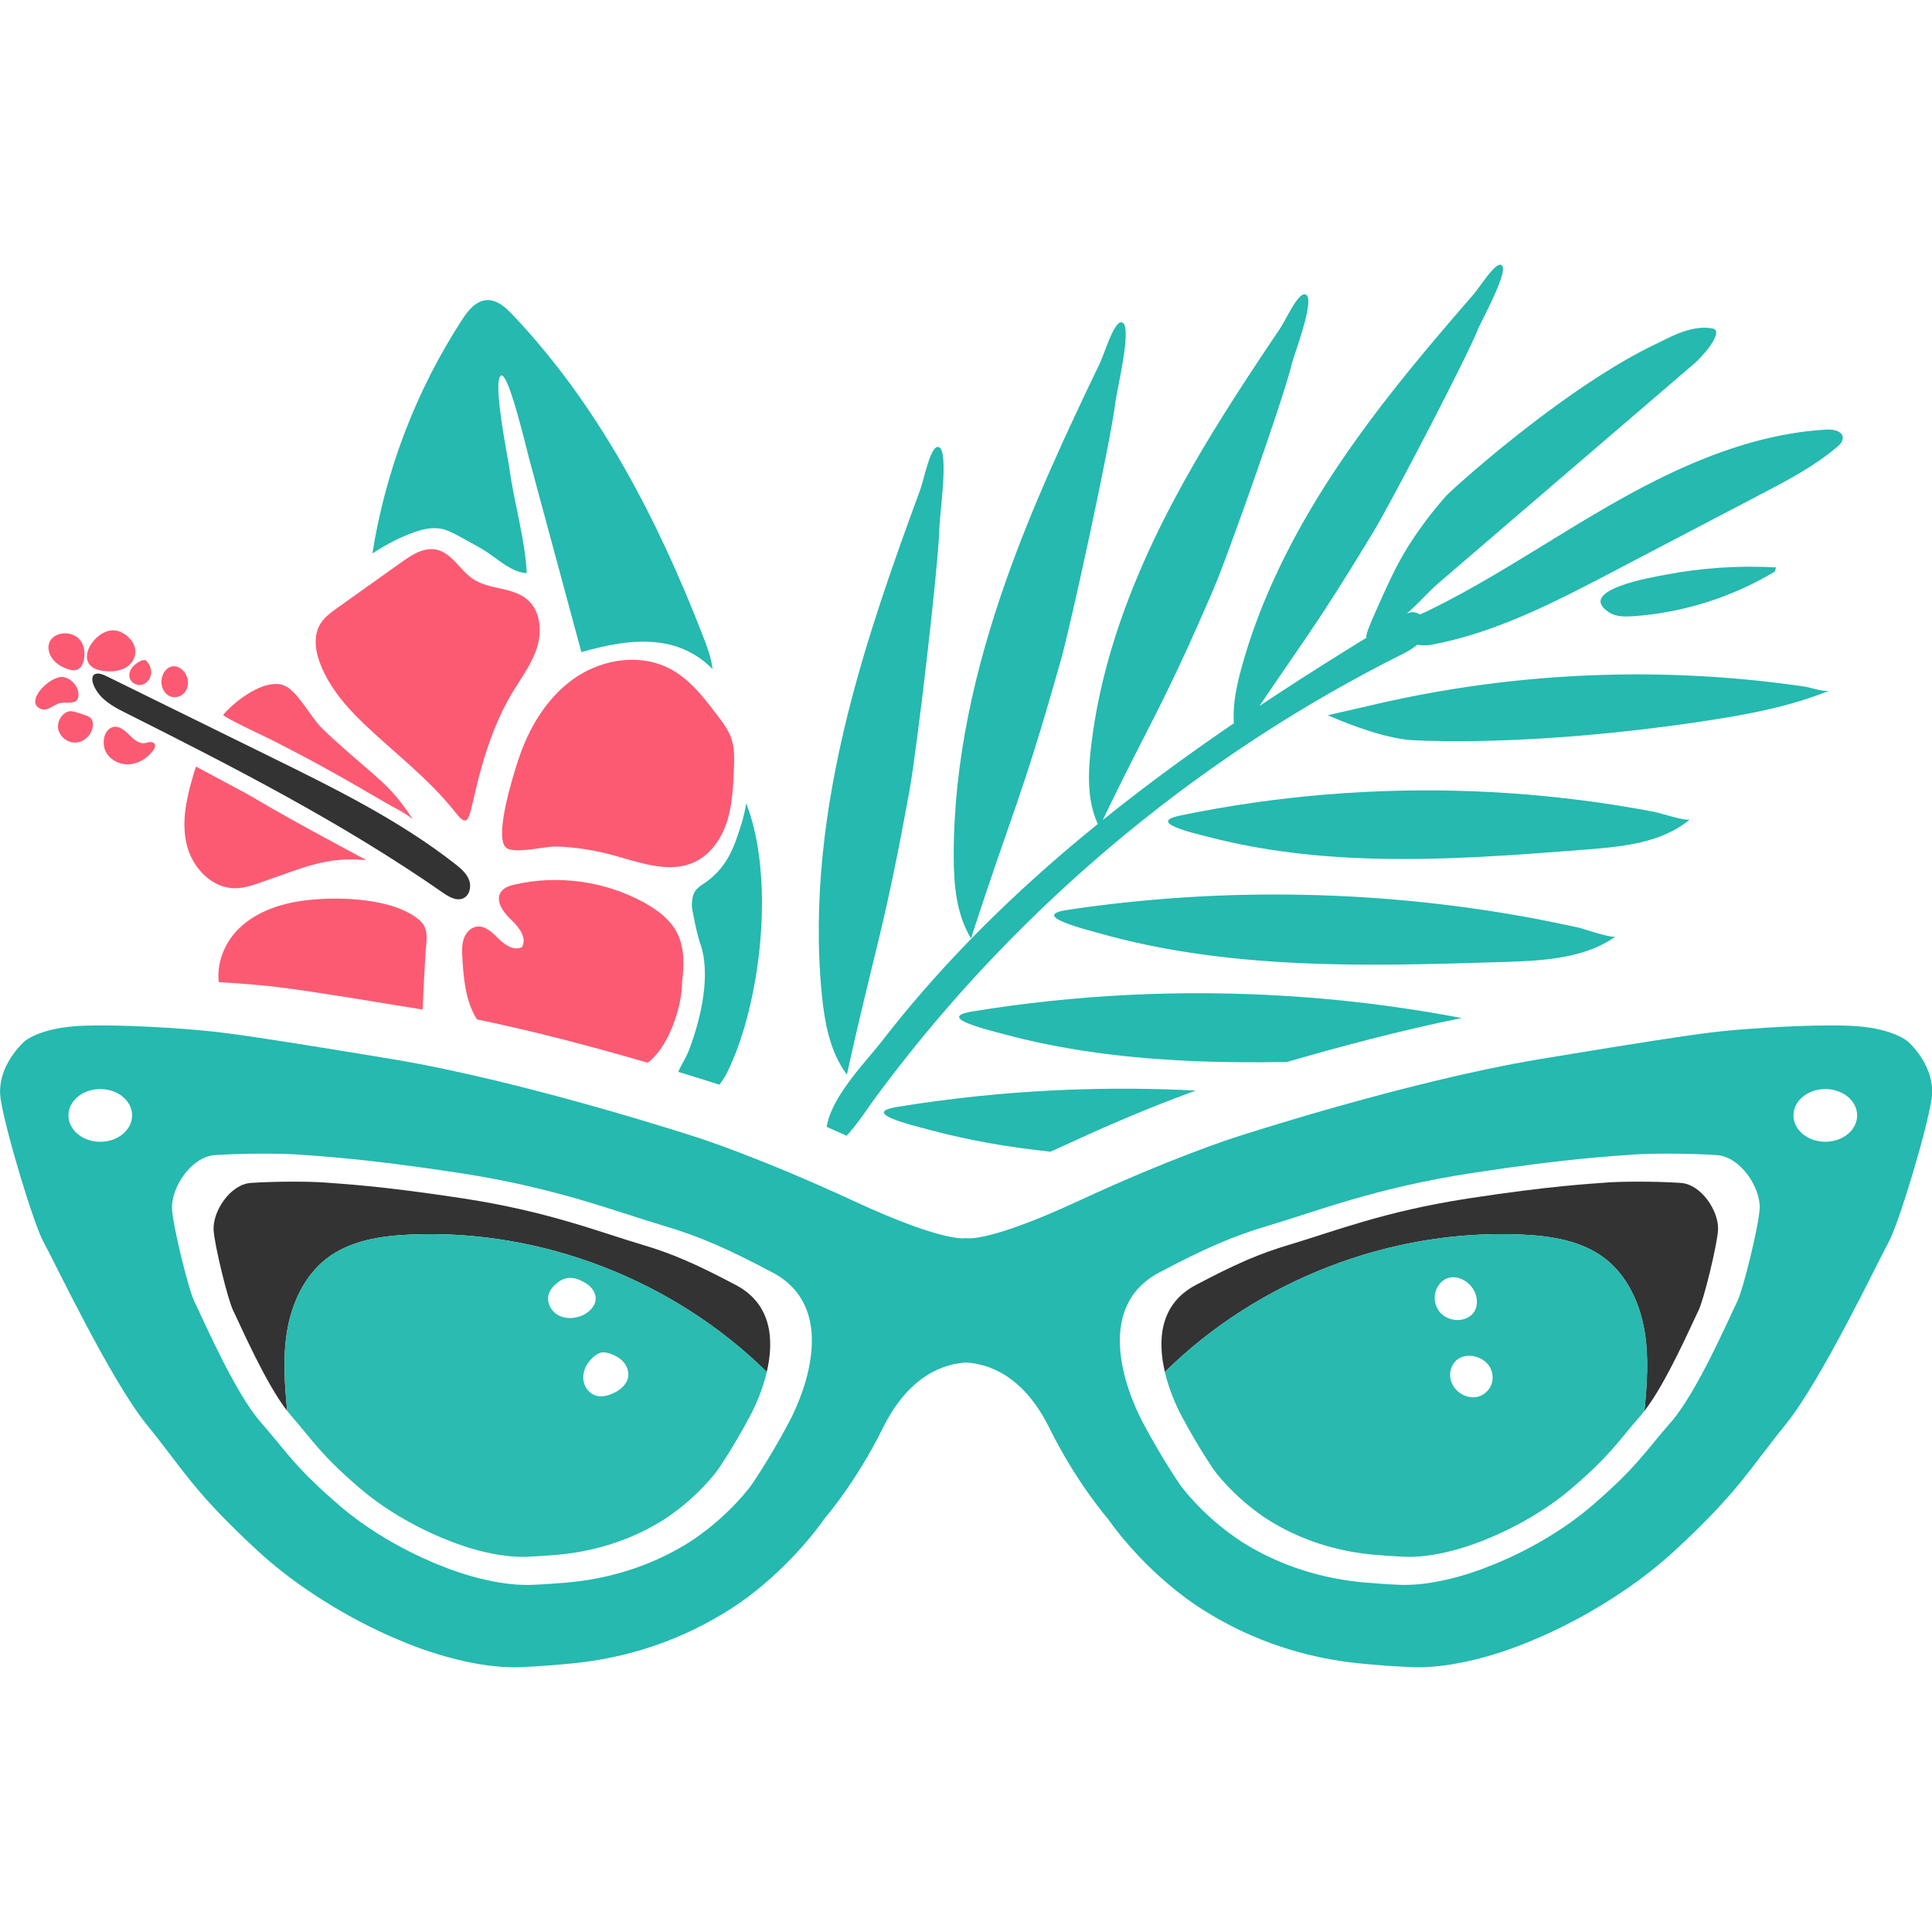
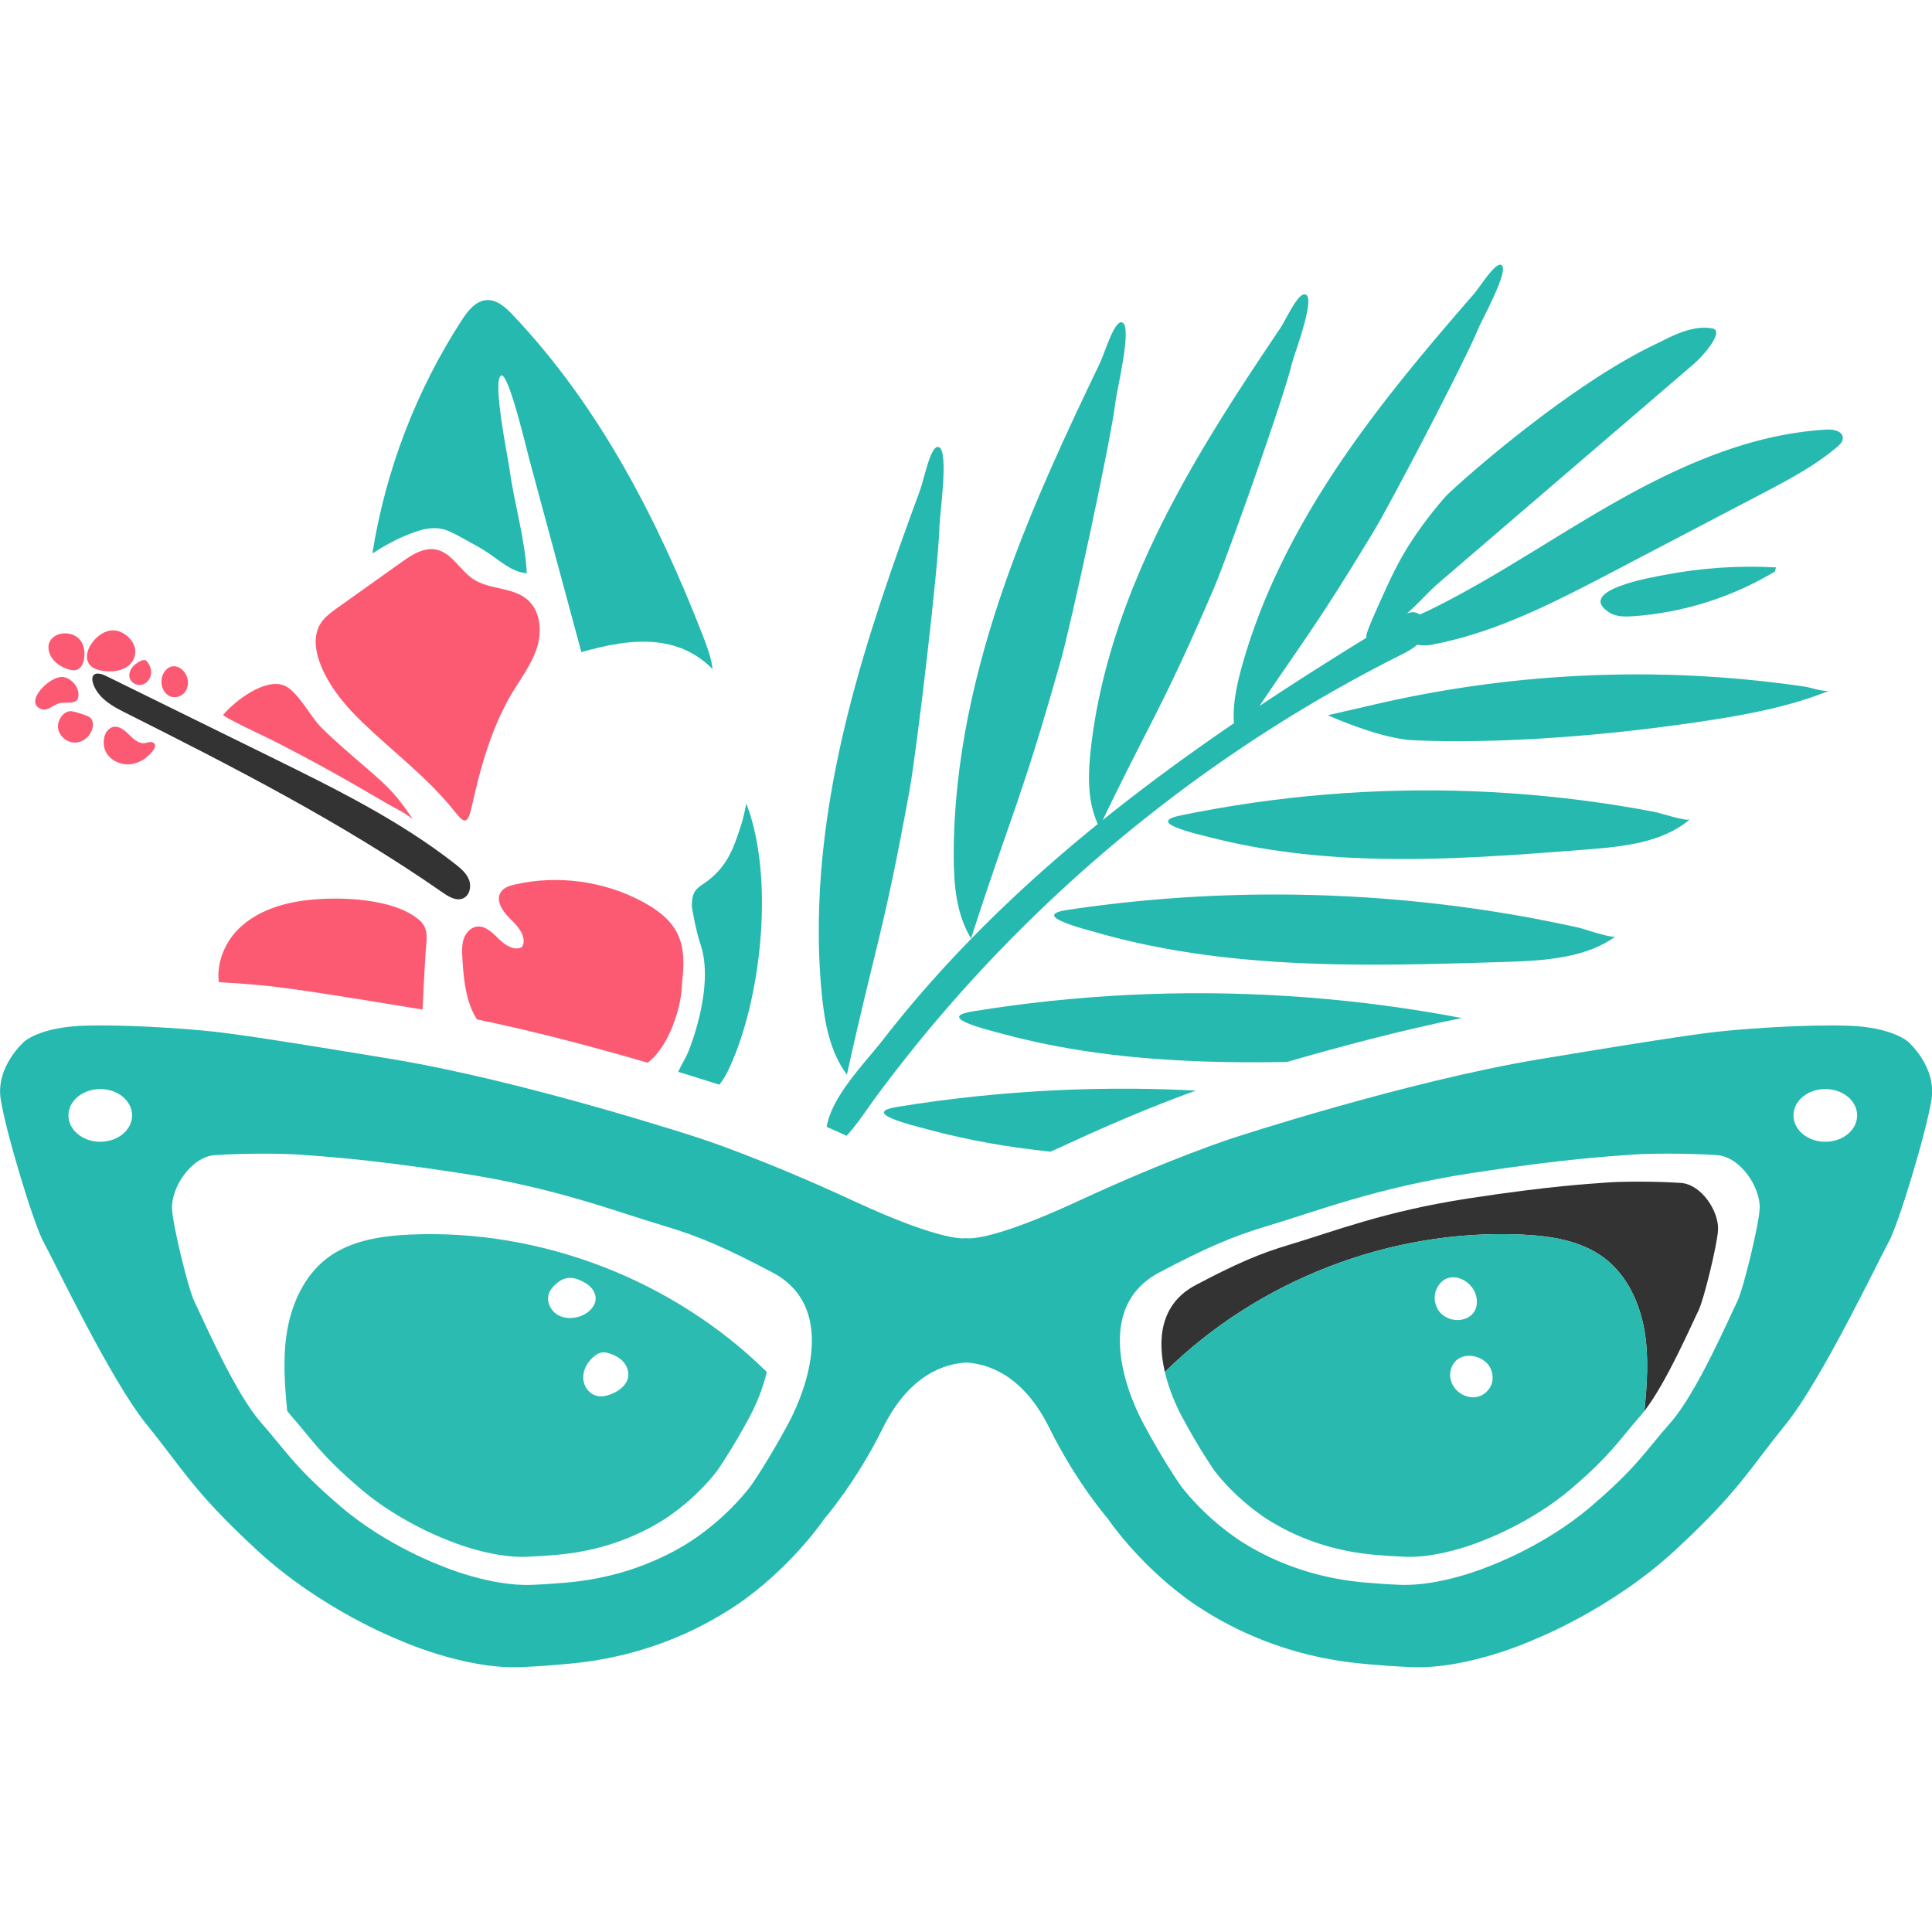
<svg xmlns="http://www.w3.org/2000/svg" data-bbox="0.021 65.777 480.019 348.451" viewBox="0 0 480 480" data-type="color">
  <g>
    <path d="M185.39 199.62a39 39 0 0 1-1.38 5.7c-.89 2.77-1.82 5.58-3.31 8.09a19.1 19.1 0 0 1-5.31 5.75c-1.04.74-2.19 1.35-2.84 2.5-.6 1.08-.65 2.35-.66 3.55 0 .29 1.11 6.46 2.1 9.27 2.71 7.76.1 18.79-2.83 26.45-.73 1.9-1.89 3.6-2.65 5.37 5.87 1.78 9.67 3.02 10.21 3.19.94-1.16 1.71-2.53 2.34-3.86 8.01-16.96 11.54-47.45 4.34-66.02Z" fill="#25b9af" data-color="1" />
    <path d="M358.89 252.14c-6.37-1.13-12.77-2.08-19.2-2.86-13.02-1.57-26.14-2.4-39.26-2.51-13.12-.1-26.24.53-39.28 1.9-6.52.68-13.01 1.55-19.46 2.6-3.07.5-5.17 1.34-1.27 2.95 2.88 1.19 6.09 1.93 9.11 2.75 13.99 3.76 28.48 5.66 42.98 6.46 9.06.5 18.14.57 27.22.42 12.03-3.5 28.24-7.88 43.45-10.92-1.43-.27-2.86-.54-4.29-.79" fill="#25b9af" data-color="1" />
    <path d="M297.09 270.95c-5.11-.26-10.23-.42-15.35-.46-13.12-.1-26.24.53-39.28 1.9-6.52.68-13.01 1.55-19.46 2.6-3.07.5-5.17 1.34-1.27 2.95 2.88 1.19 6.09 1.93 9.11 2.75 9.85 2.65 19.95 4.37 30.12 5.44 1.53-.67 3.15-1.39 4.89-2.2 14.4-6.68 25.56-10.93 31.23-12.97Z" fill="#25b9af" data-color="1" />
    <path d="M210.41 266.99c6.95-31.64 9.08-34.92 15.58-70.76 1.74-9.57 7.2-55.61 7.41-65.36.06-2.96 2.3-18.27 0-19.7-2.09-1.3-3.77 7.78-4.8 10.57-6.78 18.41-13.32 36.94-18.05 56-5.6 22.58-8.63 46-6.39 69.15.69 7.07 1.99 14.41 6.25 20.1" fill="#25b9af" data-color="1" />
    <path d="M263.52 164.2c2.64-9.36 12.47-54.67 13.61-64.35.35-2.94 4.04-17.97 1.88-19.61-1.96-1.49-4.49 7.38-5.79 10.07-8.5 17.68-16.79 35.5-23.31 54.02-7.73 21.94-12.99 44.96-12.96 68.22 0 7.11.6 14.54 4.3 20.61 9.94-30.83 12.37-33.9 22.26-68.95Z" fill="#25b9af" data-color="1" />
    <path d="M216.85 273.59a365 365 0 0 1 37.67-43.66c27.35-27.07 58.95-49.87 93.35-67.13 1.47-.74 3-1.53 4.22-2.61 1.22.2 2.49.19 3.41.02 16.08-2.96 30.84-10.64 45.32-18.22 12.26-6.42 24.51-12.83 36.77-19.25 6.55-3.43 13.15-6.89 18.79-11.66.73-.61 1.5-1.38 1.45-2.33-.08-1.66-2.31-2.11-3.97-2.02-19.04 1.06-37 9.13-53.55 18.6-5.04 2.88-10 5.91-14.95 8.94-8.77 5.38-17.53 10.8-26.67 15.52-1.97 1.02-3.95 2.02-5.98 2.9-.43-.33-.94-.55-1.53-.58-.57-.03-1.13.11-1.66.33 2.81-2.44 5.54-5.57 7.86-7.56l12.95-11.12c16.81-14.43 33.63-28.86 50.44-43.29 2.44-2.09 7.8-8.3 4.64-8.87-5.26-.96-10.78 2.33-13.81 3.77-22.83 10.8-50.96 36.29-52.43 37.96-3.46 3.94-6.63 8.13-9.41 12.58-2.43 3.89-4.4 8.04-6.28 12.22-3.29 7.29-4.34 9.86-3.96 10.3-8.96 5.51-17.84 11.14-26.59 16.96 10.55-15.73 14.48-20.4 28.39-43.44 4.31-7.14 22.72-42.38 25.87-50.12.96-2.35 7.42-13.94 6.02-15.79-1.27-1.67-5.38 5.09-7.05 7.02-11.02 12.69-21.9 25.55-31.49 39.39-11.36 16.39-20.93 34.24-26.22 53.47-1.23 4.48-2.22 9.19-1.89 13.77-11.16 7.62-22.07 15.59-32.59 24.06 11.91-24.73 14.74-27.75 27.45-57.21 3.47-8.05 17.41-47.38 19.46-55.9.62-2.59 5.66-15.58 3.73-17.31-1.75-1.57-5.07 6.06-6.59 8.3-9.96 14.78-19.73 29.71-27.86 45.48-9.63 18.68-16.96 38.64-19.2 59.44-.65 6.08-.81 12.48 1.79 18.17-1.51 1.22-3.01 2.46-4.51 3.7-17.87 14.91-34.5 31.41-48.79 49.82-4.45 5.74-12.79 14.02-14.07 21.73 1.6.7 3.26 1.44 4.97 2.21 2.69-2.97 5.61-7.36 6.51-8.59Z" fill="#25b9af" data-color="1" />
    <path d="M399.74 152.13c1.73 1.13 3.94 1.11 6.01.97 12.39-.86 24.56-4.7 35.21-11.1.09-.34.19-.69.28-1.03-9.25-.52-18.57.11-27.66 1.86-2.57.49-22.3 3.74-13.83 9.3Z" fill="#25b9af" data-color="1" />
    <path d="M454.55 171.56c-1.16.47-4.84-.78-6.09-.96-2.49-.37-4.98-.7-7.47-1-4.76-.57-9.54-1.02-14.33-1.36-9.57-.66-19.18-.85-28.77-.55a288 288 0 0 0-56.99 7.48c-2.29.54-10.99 2.52-10.99 2.52s12.78 5.83 21.23 6.22c19.37.9 46.58-.75 74.24-5.06 9.89-1.54 19.91-3.51 29.18-7.29Z" fill="#25b9af" data-color="1" />
    <path d="M411.25 201.75c-3.03-.58-6.07-1.12-9.11-1.6-5.94-.95-11.91-1.72-17.9-2.31-12.13-1.2-24.33-1.67-36.51-1.4s-24.35 1.27-36.41 3q-9.045 1.305-18 3.15c-2.83.59-4.76 1.48-1.1 2.98 2.7 1.11 5.71 1.76 8.53 2.49 13.08 3.36 26.59 4.86 40.07 5.25 17.83.52 35.65-.87 53.44-2.26 9.03-.71 18.7-1.66 25.62-7.5-.74.62-7.44-1.56-8.62-1.79Z" fill="#25b9af" data-color="1" />
    <path d="M382.49 228.45a350 350 0 0 0-58.38-6.13c-13.12-.28-26.25.18-39.3 1.38-6.52.6-13.03 1.38-19.5 2.35-3.07.46-5.18 1.27-1.31 2.93 2.86 1.23 6.07 2.02 9.07 2.87 13.93 3.94 28.4 6.04 42.89 7.03 19.16 1.31 38.39.71 57.58.12 9.74-.3 20.19-.83 27.87-6.36-.82.59-7.94-1.89-9.2-2.17-3.23-.72-6.48-1.38-9.74-2.01Z" fill="#25b9af" data-color="1" />
    <path d="M104.15 228.56c-6.47-5.52-20.14-5.84-28.03-4.9-6.2.73-12.49 2.78-16.91 7.18-3.43 3.41-5.43 8.47-4.85 13.17 4.36.25 8.15.56 10.43.77 4.94.46 11.97 1.37 40.2 6.04.22-4.62.43-9.24.71-13.85.19-3.13 1.08-6.18-1.54-8.41Z" fill="#fc5a73" data-color="2" />
    <path d="M169.45 244.05c.51-4.1.67-8.46-1.17-12.16-1.73-3.47-5.02-5.89-8.42-7.74-9.64-5.25-21.21-6.84-31.91-4.41-1.32.3-2.73.74-3.49 1.85-1.49 2.2.54 5.04 2.48 6.87s4.08 4.53 2.75 6.83c-1.93 1.04-4.23-.48-5.78-2.03s-3.38-3.39-5.55-3.03c-1.53.25-2.7 1.62-3.17 3.09-.48 1.48-.4 3.07-.32 4.62.28 5.26.87 11.1 3.64 15.33 14.98 3.07 30.75 7.36 42.39 10.76 5.37-3.96 8.56-14.15 8.56-19.99Z" fill="#fc5a73" data-color="2" />
    <path d="M163.29 159.62c5.46.59 10.09 2.89 13.76 6.63-.36-2.87-1.39-5.66-2.45-8.37-11.26-28.96-25.84-57.15-47.25-79.68-1.75-1.84-3.87-3.78-6.4-3.64-2.75.15-4.71 2.65-6.21 4.96-11.35 17.49-18.96 37.39-22.22 57.98 2.53-1.64 5.15-3.14 7.93-4.31 3.28-1.38 7.03-2.76 10.55-1.43 1.7.65 3.31 1.62 4.91 2.48 1.78.95 3.55 1.93 5.23 3.04 3.02 1.99 6 4.89 9.73 5.12-.38-8.35-3.13-17.39-4.24-25.6-.32-2.4-3.02-15.63-2.81-21.15v-.05c.02-.57.08-1.05.18-1.43.02-.08.04-.15.07-.22.04-.13.09-.24.14-.33.08-.15.18-.26.29-.32.14-.07.3-.02.47.13.08.07.16.17.24.28.15.21.32.49.49.82.04.08.08.17.12.25.08.16.16.34.24.53.23.55.48 1.18.73 1.88.1.28.2.58.3.88.2.6.4 1.23.61 1.88.03.09.06.18.08.27.16.51.31 1.02.46 1.55.03.09.05.18.08.27.2.69.4 1.39.59 2.08l.06.23c.28 1.02.55 2.04.81 3.01l.15.56.41 1.6c.19.73.36 1.41.51 2.01.04.17.08.32.12.48.04.15.08.3.11.44.06.23.11.45.16.64.1.41.19.73.24.94 4.32 16 8.64 32 12.96 47.99 6.08-1.72 12.49-3.1 18.83-2.42Z" fill="#25b9af" data-color="1" />
    <path d="M473.85 258.65s-3.46-3-12.45-3.69q-.99-.075-2.07-.12c-10.55-.35-24.38.69-29.91 1.21s-13.48 1.56-46.85 7.09-76.39 19.65-76.39 19.65-15.33 4.95-38.21 15.57c-22.88 10.61-27.96 9.25-27.96 9.25s-5.08 1.36-27.96-9.25-38.21-15.57-38.21-15.57-43.02-14.12-76.39-19.65-41.32-6.57-46.85-7.09-19.36-1.56-29.91-1.21q-1.08.03-2.07.12c-9 .69-12.45 3.69-12.45 3.69s-7.31 6.22-5.99 14.52 8.24 31.12 10.66 35.44 16.6 34.23 25.59 45.3c8.99 11.06 11.58 16.6 27.49 31.29 15.91 14.7 34.91 22.11 34.91 22.11s16.32 7.52 30.72 6.88c4.55-.2 8.9-.55 12.73-.93 11.79-1.16 23.27-4.59 33.68-10.25.37-.2.74-.41 1.11-.61 2.84-1.59 5.68-3.37 8.33-5.33 12.32-9.12 19.36-19.68 19.36-19.68s7.84-8.96 14.56-22.56 15.65-16 20.71-16.32c5.06.32 13.99 2.72 20.71 16.32s14.56 22.56 14.56 22.56 7.04 10.56 19.36 19.68c2.06 1.53 4.25 2.94 6.45 4.25.82.49 1.65.96 2.48 1.41 10.55 5.82 22.21 9.35 34.2 10.54 3.83.38 8.18.72 12.72.92 14.4.64 30.72-6.88 30.72-6.88s19-7.41 34.91-22.11 18.5-20.23 27.49-31.29 23.17-40.97 25.59-45.3c2.42-4.32 9.34-27.14 10.66-35.44s-5.99-14.52-5.99-14.52ZM24.91 283.67c-4.37 0-7.91-2.93-7.91-6.55s3.54-6.55 7.91-6.55 7.91 2.93 7.91 6.55-3.54 6.55-7.91 6.55m170.91 70.06c-4.86 9.11-9.23 15.36-9.23 15.36s-5.09 7.08-14.01 13.19c-1.59 1.09-3.28 2.1-4.99 3.02-8.2 4.43-17.25 7.03-26.53 7.86-2.69.24-5.73.46-8.89.59-10.42.43-22.23-4.61-22.23-4.61s-13.75-4.97-25.26-14.81c-11.51-9.85-13.39-13.55-19.89-20.97-6.51-7.41-14.47-25.92-16.47-29.94-1.51-3.03-5.34-18.76-5.58-22.98-.3-5.33 4.74-13.07 10.67-13.46 7.62-.5 17.51-.42 21.51-.08 4 .35 15.06.82 39.21 4.52 24.15 3.71 38.43 9.46 50.97 13.18 8.68 2.58 15.37 5.5 26.79 11.53 15.94 8.41 8.81 28.48 3.95 37.59Zm241.35-53.3c-.24 4.22-4.07 19.95-5.58 22.98-2 4.02-9.96 22.53-16.47 29.94s-8.38 11.12-19.89 20.97-25.26 14.81-25.26 14.81-11.81 5.04-22.23 4.61c-3.16-.13-6.2-.35-8.89-.59-9.28-.83-18.34-3.43-26.53-7.86-1.71-.92-3.4-1.93-4.99-3.02-8.92-6.11-14.01-13.19-14.01-13.19s-4.37-6.24-9.23-15.36c-4.86-9.11-11.99-29.18 3.95-37.59 11.42-6.02 18.11-8.95 26.79-11.53 12.54-3.72 26.82-9.48 50.97-13.18 24.15-3.71 35.2-4.18 39.21-4.52 4-.35 13.89-.43 21.51.08 5.93.39 10.97 8.13 10.67 13.46Zm16.32-16.76c-4.37 0-7.91-2.93-7.91-6.55s3.54-6.55 7.91-6.55 7.91 2.93 7.91 6.55-3.54 6.55-7.91 6.55" fill="#25b9af" data-color="1" />
    <path d="M426.84 305.6c.26-4.64-4.12-11.37-9.28-11.71-6.63-.44-15.23-.37-18.71-.07s-13.1.71-34.11 3.94-33.43 8.23-44.34 11.47c-7.55 2.24-13.38 4.79-23.31 10.03-8.97 4.73-9.54 13.7-7.68 21.6 23.15-22.82 55.99-35.55 88.48-34.14 7.32.32 14.98 1.46 20.8 5.91 5.64 4.32 8.79 11.28 9.93 18.3 1.05 6.47.57 13.07-.06 19.61 5.47-7.01 11.78-21.64 13.43-24.95 1.31-2.64 4.65-16.32 4.85-19.99" fill="#333333" data-color="3" />
-     <path d="M53.07 305.6c-.26-4.64 4.12-11.37 9.28-11.71 6.63-.44 15.23-.37 18.71-.07s13.1.71 34.11 3.94 33.43 8.23 44.34 11.47c7.55 2.24 13.38 4.79 23.31 10.03 8.97 4.73 9.54 13.7 7.68 21.6-23.15-22.82-55.99-35.55-88.48-34.14-7.32.32-14.98 1.46-20.8 5.91-5.64 4.32-8.79 11.28-9.93 18.3-1.05 6.47-.57 13.07.06 19.61-5.47-7.01-11.78-21.64-13.43-24.95-1.31-2.64-4.65-16.32-4.85-19.99" fill="#333333" data-color="3" />
    <path d="M79.86 165.67c-1.45-3.41-2.2-7.53-.26-10.69 1.02-1.66 2.64-2.83 4.22-3.96 5.32-3.79 10.64-7.57 15.95-11.36 2.55-1.82 5.5-3.73 8.57-3.12 3.93.78 5.93 5.18 9.28 7.37 4.02 2.64 9.73 1.91 13.39 5.04 3.27 2.8 3.7 7.84 2.4 11.95-1.3 4.1-3.98 7.6-6.19 11.29-3.51 5.86-5.87 12.31-7.71 18.86-.91 3.25-1.65 6.54-2.43 9.83-.9 3.8-1.67 3.81-3.99.89-6.77-8.54-15.18-14.74-22.99-22.25-4.17-4.01-7.97-8.5-10.26-13.87Z" fill="#fc5a73" data-color="2" />
-     <path d="M129.04 187.98c2.68-7.76 7.24-15.13 14.05-19.71 6.82-4.58 16.1-5.94 23.37-2.11 4.94 2.6 8.47 7.2 11.83 11.66 1.34 1.77 2.69 3.58 3.41 5.68.84 2.46.74 5.14.63 7.74-.19 4.36-.39 8.78-1.73 12.93-1.35 4.15-4 8.07-7.94 9.95-6.41 3.07-13.87.08-20.73-1.75a62.5 62.5 0 0 0-13.39-2.05c-3.09-.13-9.81 1.74-12.43.53-3.91-1.8 1.67-19.2 2.93-22.87" fill="#fc5a73" data-color="2" />
    <path d="M67.86 184.02c10.33 5.23 18.05 9.62 28.04 15.47 2.81 1.65 3.86 1.92 6.66 4.01-4.08-6.05-5.95-7.85-11.44-12.62-3.85-3.34-7.77-6.61-11.38-10.22-2.57-2.58-5.88-9.05-9.12-10.34-4.88-1.95-12.32 3.92-15.15 7.24-.39.46 10.36 5.42 12.39 6.45Z" fill="#fc5a73" data-color="2" />
-     <path d="M63.1 198.23c-1.87-1.11-7.6-4.12-14.39-7.77-.59 1.61-.44 1.3-.92 2.94-1.59 5.44-2.75 11.24-1.33 16.73 1.42 5.48 6.11 10.47 11.77 10.55 2.73.04 5.33-1.02 7.91-1.92 9.4-3.26 15.01-5.98 24.91-5.06-.34-.2-17.82-9.43-27.96-15.46Z" fill="#fc5a73" data-color="2" />
    <path d="M30.74 176.87c27.17 13.65 54.34 27.55 79.3 44.92 1.5 1.04 3.36 2.14 5.03 1.4 1.63-.72 2.1-2.96 1.45-4.62s-2.09-2.86-3.49-3.96c-13.92-10.87-29.9-18.74-45.75-26.54-13.64-6.71-27.27-13.42-40.91-20.12-3.32-1.63-4.26.23-2.71 3.1 1.5 2.79 4.34 4.44 7.08 5.82" fill="#333333" data-color="3" />
    <path d="M12.46 162.7c.78 1.75 2.52 2.91 4.34 3.53.78.27 1.66.45 2.42.13 1.01-.43 1.48-1.59 1.66-2.67.46-2.87-.62-5.55-3.5-6.2-3.32-.75-6.53 1.6-4.92 5.21" fill="#fc5a73" data-color="2" />
    <path d="M10.36 176.19c1.57.53 2.97-1.21 4.6-1.51 2.02-.37 4.86.68 4.51-2.56-.21-1.9-1.99-3.72-3.87-3.92-3.25-.35-9.92 6.4-5.24 8Z" fill="#fc5a73" data-color="2" />
    <path d="M14.41 180.77c.2 2.1 2.27 3.82 4.38 3.72s3.98-1.9 4.26-4c.11-.84-.07-1.81-.77-2.3-.64-.44-3.81-1.48-4.63-1.5-1.95-.05-3.41 2.3-3.24 4.07Z" fill="#fc5a73" data-color="2" />
    <path d="M26.2 186.6c1.01 2.16 3.49 3.43 5.87 3.29s4.58-1.54 5.99-3.46c.35-.48.67-1.14.34-1.64-.24-.37-.74-.47-1.17-.43s-.85.21-1.28.27c-1.53.19-2.83-1.04-3.92-2.14-1.39-1.41-3.29-2.8-5.02-1.28-1.41 1.24-1.55 3.8-.81 5.4Z" fill="#fc5a73" data-color="2" />
    <path d="M22.3 160.62c-.71 1.3-1.03 2.96-.25 4.22.75 1.21 2.28 1.67 3.69 1.86 2.51.33 5.4-.08 6.94-2.1 2.26-2.96.15-6.45-2.9-7.67-2.95-1.19-6.06 1.08-7.48 3.69" fill="#fc5a73" data-color="2" />
    <path d="M35.1 164.12c-.86.44-1.7.97-2.28 1.74s-.88 1.81-.56 2.72c.42 1.18 1.86 1.84 3.07 1.52 1.21-.33 2.09-1.51 2.21-2.76s-.46-2.51-1.38-3.35c-.28.03-.8 0-1.06.13" fill="#fc5a73" data-color="2" />
    <path d="M40.62 167.31c-.58 1.05-.66 2.34-.29 3.47.32.95.99 1.83 1.91 2.22 1.26.54 2.84.05 3.69-1.03s.99-2.63.48-3.9c-1.1-2.74-4.2-3.66-5.8-.77Z" fill="#fc5a73" data-color="2" />
    <path d="M408.61 330.93c-1.14-7.02-4.28-13.98-9.93-18.3-5.81-4.45-13.48-5.6-20.8-5.91-32.49-1.4-65.33 11.32-88.48 34.14 1.01 4.31 2.75 8.31 4.25 11.11 4.23 7.93 8.03 13.36 8.03 13.36s4.43 6.16 12.19 11.47c1.29.89 2.66 1.71 4.04 2.47 7.22 3.96 15.22 6.27 23.42 7 2.33.21 4.96.4 7.7.51 9.07.37 19.34-4.01 19.34-4.01s11.96-4.32 21.98-12.89c10.01-8.57 11.65-11.79 17.31-18.24.3-.34.6-.71.9-1.1.63-6.54 1.1-13.14.06-19.61Zm-50.75-4.77c-1.43-1.56-1.84-3.99-.95-5.92 2.51-5.44 9.46-2.46 9.99 2.6.11 1.07-.07 2.2-.66 3.1-.59.89-1.54 1.5-2.57 1.8-2.03.6-4.38-.02-5.81-1.59Zm12.62 17.96c-.65 1.59-2.19 2.8-3.89 3.01-.95.12-1.92-.06-2.8-.44-1.53-.66-2.78-1.97-3.28-3.55-.5-1.59-.19-3.42.87-4.7 2.17-2.63 6.64-1.79 8.5.79 1 1.39 1.25 3.31.61 4.9Z" fill="#29b9ae" data-color="4" />
    <path d="M102.02 306.72c-7.32.32-14.98 1.46-20.8 5.91-5.64 4.32-8.79 11.28-9.93 18.3-1.05 6.47-.57 13.07.06 19.61.3.39.61.76.9 1.1 5.66 6.45 7.29 9.68 17.31 18.24 10.01 8.57 21.98 12.89 21.98 12.89s10.28 4.38 19.34 4.01c2.74-.11 5.36-.3 7.7-.51 8.2-.73 16.2-3.05 23.42-7 1.38-.76 2.75-1.58 4.04-2.47 7.76-5.32 12.19-11.47 12.19-11.47s3.8-5.43 8.03-13.36c1.5-2.8 3.23-6.8 4.25-11.11-23.15-22.82-55.99-35.55-88.48-34.14Zm36.55 19.96c-1.76-1.02-2.85-3.25-2.23-5.19.37-1.17 1.27-2.09 2.23-2.86 2.3-1.85 4.78-1.24 7.17.32 1.22.79 2.21 2.09 2.25 3.54.06 2-1.66 3.66-3.52 4.41-1.89.75-4.13.81-5.89-.21Zm17.5 15.38c-.32 2.01-2.15 3.45-4.03 4.23-1.18.49-2.48.81-3.72.52-1.61-.37-2.88-1.78-3.27-3.38s.04-3.35.97-4.71c.79-1.15 2.3-2.69 3.78-2.73 1.41-.04 3.32.84 4.39 1.7 1.29 1.04 2.14 2.73 1.88 4.37" fill="#2bbbb0" data-color="5" />
  </g>
</svg>